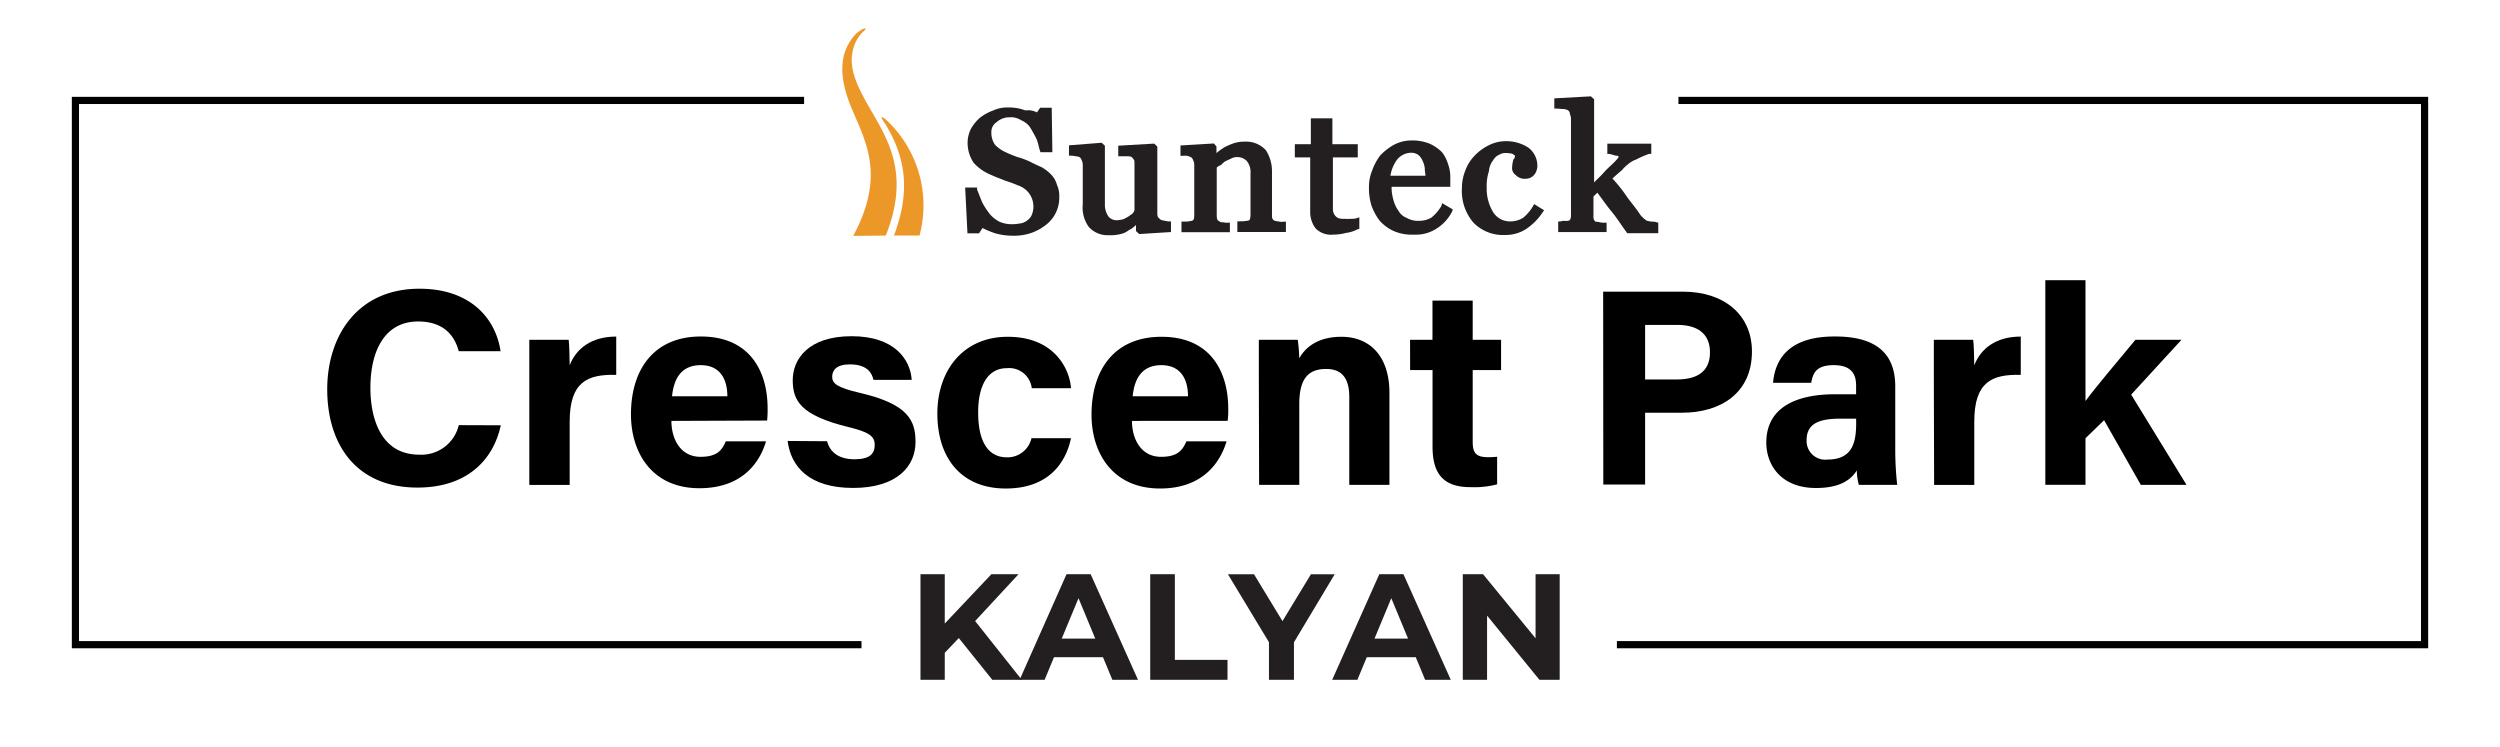
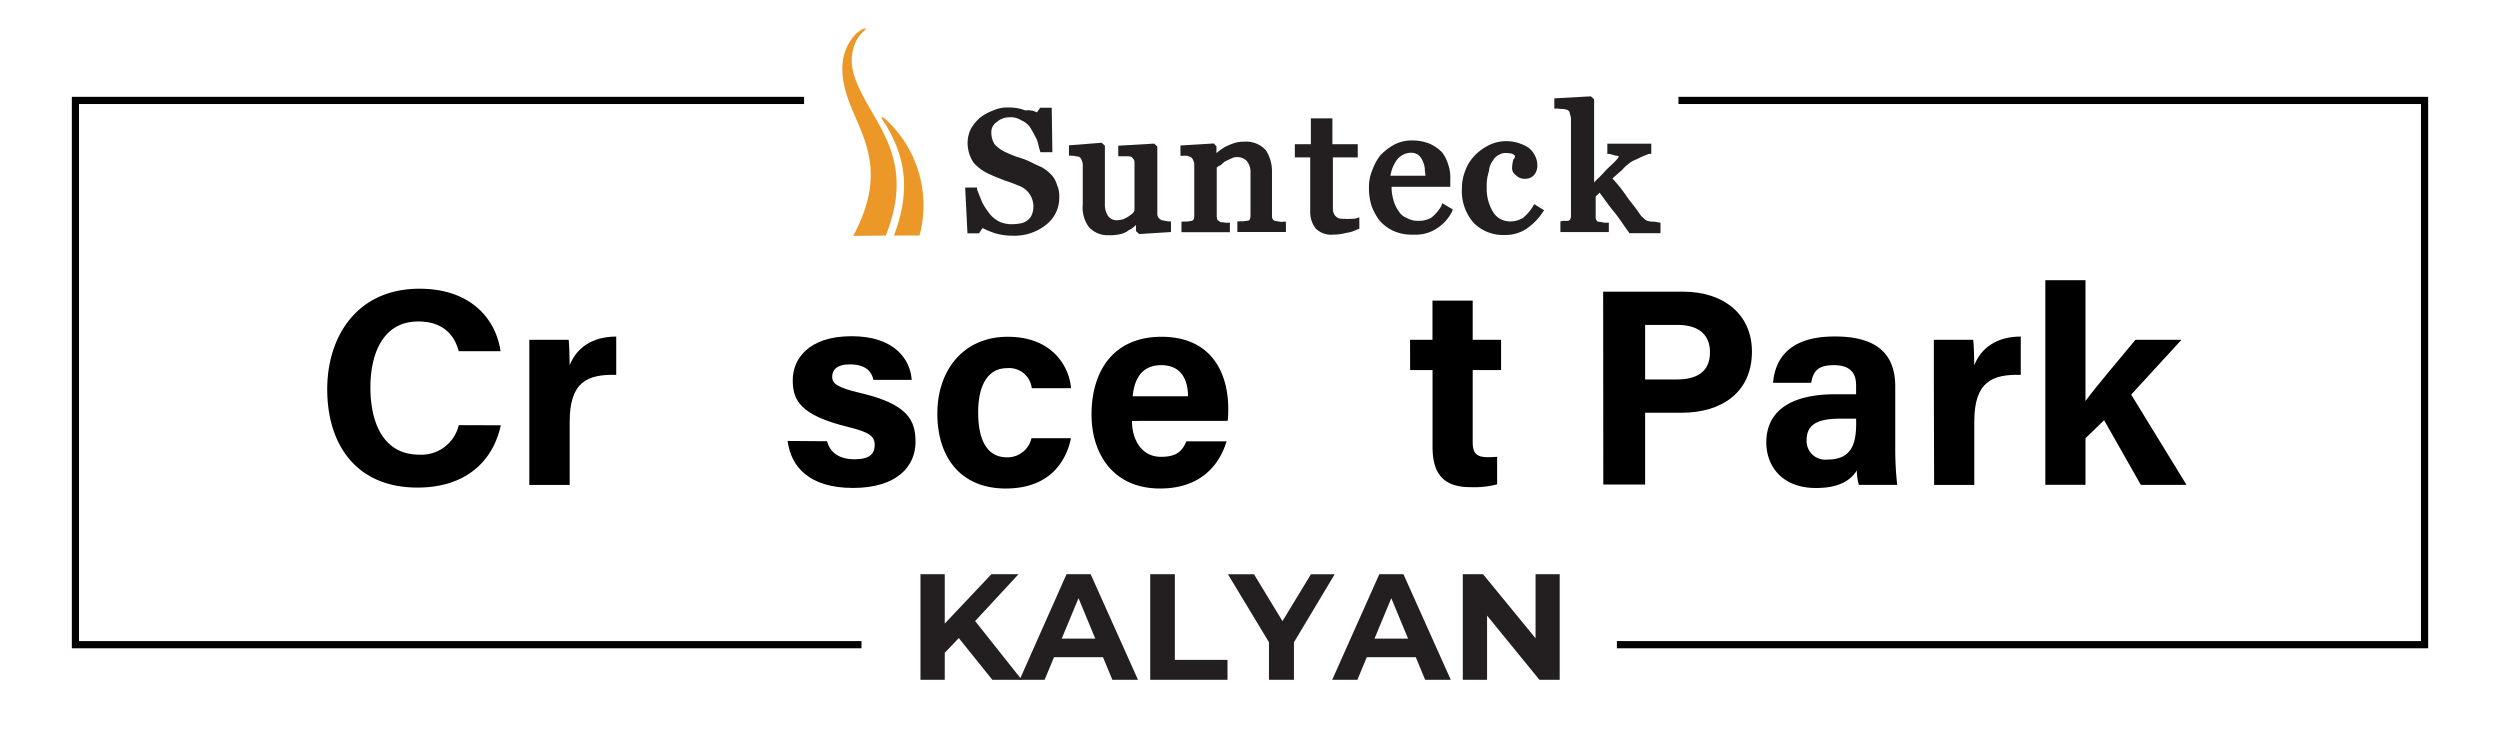
<svg xmlns="http://www.w3.org/2000/svg" id="Layer_1" data-name="Layer 1" viewBox="0 0 348 104">
  <defs>
    <style>.cls-1{fill:#ec9829;}.cls-1,.cls-3{fill-rule:evenodd;}.cls-2{fill:#231f20;}.cls-3{fill:none;stroke:#000;stroke-miterlimit:10;}</style>
  </defs>
  <path class="cls-1" d="M124.44,32.79c1.65-4.41,2-8.5.21-12.78a19.85,19.85,0,0,0-1.35-2.64c-.09-.16-.21-.28-.3-.44s-.49-.73-.14-.6a.94.94,0,0,1,.29.19,5,5,0,0,1,.59.53A16.27,16.27,0,0,1,128,32.79Z" />
  <path class="cls-1" d="M123.3,32.79c3.67-9.19-.18-14-2.79-18.72-1.21-2.21-2.29-4.5-1.85-6.74A5.19,5.19,0,0,1,120,4.56c.18-.19.35-.31.47-.47s-.15-.25-.76.19c-.15.09-.3.22-.44.31-2.8,2.81-2.27,6.58-.92,10,2,4.94,5.06,9.56.42,18.25Z" />
-   <path class="cls-2" d="M230.31,30.86a3.41,3.41,0,0,1-1.12-.16,4.63,4.63,0,0,1-.85-.78c-.54-.85-1.21-1.63-1.79-2.41a19.7,19.7,0,0,0-2.1-2.66c.49-.45.85-.77,1.34-1.18a4.45,4.45,0,0,1,.76-.74,3.5,3.5,0,0,1,1.21-.73,13.64,13.64,0,0,1,1.79-.78l.31,0V20h-6.12v1.43l.31,0c.36.08.58.17.94.25,0,0,.31,0,.31.08s0,.08,0,.08a.52.52,0,0,1-.18.29c-.54.65-1.25,1.18-1.83,1.84s-1,1-1.39,1.43V13.82l-.45-.41-5.09.28v1.43l.36,0c.27,0,.49.05.8.05a2.05,2.05,0,0,1,.72.16c.09.08.31.24.27.49a2,2,0,0,1,.17.69v13.5a1.3,1.3,0,0,1-.09.49c-.08.2-.22.2-.35.24a1.57,1.57,0,0,1-.45,0c-.18,0-.31,0-.58.09h-.31v1.47h6.74V31l-.35,0a2,2,0,0,1-.54-.05,2.6,2.6,0,0,0-.49-.08h-.05v0c-.17,0-.26-.16-.31-.24a1,1,0,0,1-.09-.54V27.35l.54-.53c.71.94,1.29,1.8,2,2.65s1.34,1.88,2.05,2.83l.09.16h4.34V31Z" />
+   <path class="cls-2" d="M230.31,30.86a3.41,3.41,0,0,1-1.12-.16,4.63,4.63,0,0,1-.85-.78c-.54-.85-1.21-1.63-1.79-2.41a19.7,19.7,0,0,0-2.1-2.66c.49-.45.85-.77,1.34-1.18a4.45,4.45,0,0,1,.76-.74,3.5,3.5,0,0,1,1.21-.73,13.64,13.64,0,0,1,1.79-.78l.31,0V20h-6.12v1.43l.31,0c.36.08.58.17.94.25,0,0,.31,0,.31.08s0,.08,0,.08a.52.52,0,0,1-.18.29c-.54.65-1.25,1.18-1.83,1.84s-1,1-1.39,1.43V13.82l-.45-.41-5.09.28v1.43l.36,0c.27,0,.49.05.8.05a2.05,2.05,0,0,1,.72.16c.09.08.31.24.27.49a2,2,0,0,1,.17.69v13.5a1.3,1.3,0,0,1-.09.49c-.08.2-.22.2-.35.24a1.57,1.57,0,0,1-.45,0c-.18,0-.31,0-.58.09v1.47h6.74V31l-.35,0a2,2,0,0,1-.54-.05,2.6,2.6,0,0,0-.49-.08h-.05v0c-.17,0-.26-.16-.31-.24a1,1,0,0,1-.09-.54V27.35l.54-.53c.71.94,1.29,1.8,2,2.65s1.34,1.88,2.05,2.83l.09.16h4.34V31Z" />
  <path class="cls-2" d="M214.94,29.27l-1.39-.86-.18.33A6.08,6.08,0,0,1,212,30.33a3.36,3.36,0,0,1-1.83.49,2.75,2.75,0,0,1-2.28-1.22,6.24,6.24,0,0,1-.94-3.48,6.61,6.61,0,0,1,.31-2.29,2.75,2.75,0,0,1,.58-1.51,1.71,1.71,0,0,1,.85-.78,1.59,1.59,0,0,1,.94-.24,5.29,5.29,0,0,1,.8.08,1.39,1.39,0,0,1,.45.29.6.6,0,0,1-.22.53,5.35,5.35,0,0,0-.18,1.18,1.16,1.16,0,0,0,.53,1,1.62,1.62,0,0,0,1.34.5,1.53,1.53,0,0,0,1.3-.66A2.07,2.07,0,0,0,214,23a3.16,3.16,0,0,0-1.25-2.45,5.68,5.68,0,0,0-3.13-.9,5.27,5.27,0,0,0-2.55.66,6.74,6.74,0,0,0-1.87,1.43,5.88,5.88,0,0,0-1.26,2.08,6.45,6.45,0,0,0-.44,2.37A6.74,6.74,0,0,0,205.11,31a5.76,5.76,0,0,0,4.37,1.71,5.27,5.27,0,0,0,3-.86,8.29,8.29,0,0,0,2.28-2.33Z" />
  <path class="cls-2" d="M200.64,28.66a5.69,5.69,0,0,1-1.39,1.63,3.44,3.44,0,0,1-1.78.45,3.1,3.1,0,0,1-1.66-.41,2.18,2.18,0,0,1-1.11-.94,4.4,4.4,0,0,1-.72-1.51,6.22,6.22,0,0,1-.27-1.68h0V26h8.17v-1.1a5.3,5.3,0,0,0-.31-2.05,5.08,5.08,0,0,0-.85-1.67A5.82,5.82,0,0,0,199,20a6.38,6.38,0,0,0-2.5-.45,5.26,5.26,0,0,0-2.55.65,8.46,8.46,0,0,0-1.83,1.44A7.82,7.82,0,0,0,191,23.75a5.93,5.93,0,0,0-.44,2.33,8.08,8.08,0,0,0,.35,2.54,8.07,8.07,0,0,0,1.12,2.08,5.87,5.87,0,0,0,2,1.47,6.26,6.26,0,0,0,2.77.49A5.28,5.28,0,0,0,200,31.8a6,6,0,0,0,2.14-2.37l.09-.28-1.47-.86Zm-6.12-6.5a2.6,2.6,0,0,1,1.87-.9,1.75,1.75,0,0,1,1,.28,1.88,1.88,0,0,1,.58.74,3,3,0,0,1,.36,1.18c0,.41.09.7.09,1h-4.87A5.07,5.07,0,0,1,194.52,22.16Z" />
  <path class="cls-2" d="M188,30.46a5.77,5.77,0,0,1-.85,0,2.61,2.61,0,0,1-.85-.09,1.44,1.44,0,0,1-.49-.4,1.55,1.55,0,0,1-.27-.74c0-.41,0-.78,0-1.19V21.91H189V20.07h-3.53v-3.6h-3v3.6h-2.23v1.84h2.14v7.56a3.72,3.72,0,0,0,.76,2.33,3,3,0,0,0,2.41.86,6.91,6.91,0,0,0,1.83-.24,4.74,4.74,0,0,0,1.57-.49l.27-.08v-1.6l-.5.16A3,3,0,0,1,188,30.46Z" />
  <path class="cls-2" d="M178,30.82a1.73,1.73,0,0,1-.49-.08.44.44,0,0,1-.36-.28c-.09-.09-.09-.33-.09-.5V23.91a5.38,5.38,0,0,0-.85-3,3.72,3.72,0,0,0-3-1.19,4.6,4.6,0,0,0-1.56.25,9.32,9.32,0,0,0-1.21.53,10,10,0,0,0-.93.65l-.18.17v-.94l-.36-.41-4.65.28v1.44l.36,0a2.6,2.6,0,0,1,.58,0,3.6,3.6,0,0,1,.45.16.67.67,0,0,1,.36.41,1.57,1.57,0,0,1,.17.65v7.12a1.56,1.56,0,0,1-.08.49c-.09.2-.23.2-.36.24s-.31,0-.45.09a2.46,2.46,0,0,0-.54,0h-.35v1.47h6.74V31l-.31,0a2.09,2.09,0,0,1-.58-.05c-.18,0-.36,0-.49-.08s-.31-.2-.36-.28h0a1.75,1.75,0,0,1-.09-.49V23.34a1.12,1.12,0,0,1,.53-.33l.54-.49a8.13,8.13,0,0,1,.85-.4,1.69,1.69,0,0,1,1-.25,1.8,1.8,0,0,1,1.25.53,2.41,2.41,0,0,1,.53,1.68V30a1.34,1.34,0,0,1-.09.49c0,.2-.22.2-.35.24s-.32,0-.49.08a2.9,2.9,0,0,0-.54,0h-.36v1.48H179V30.86l-.36,0A1.34,1.34,0,0,1,178,30.82Z" />
  <path class="cls-2" d="M162,30.7a1.17,1.17,0,0,1-.36-.08,1.45,1.45,0,0,1-.45-.41,1.16,1.16,0,0,1-.09-.49V20.4l-.44-.41-5,.29v1.47H156c.36,0,.58,0,.94,0a1.87,1.87,0,0,1,.54.08,1.88,1.88,0,0,1,.36.41c.08.08.08.33.08.49v6.46c0,.2-.08.24-.17.41s-.36.28-.54.45a6.14,6.14,0,0,1-.8.45,3.91,3.91,0,0,1-1,.16,1.5,1.5,0,0,1-1.12-.53,2.84,2.84,0,0,1-.49-1.68V20.28l-.45-.41-4.55.36v1.44h.35a3.94,3.94,0,0,1,.58.08,2.14,2.14,0,0,1,.45.08.67.67,0,0,1,.36.41,1.57,1.57,0,0,1,.18.65v5.6a4.54,4.54,0,0,0,.85,3.11,3.5,3.5,0,0,0,2.77,1.14,5.82,5.82,0,0,0,1.65-.16,2.7,2.7,0,0,0,1.12-.53,3.29,3.29,0,0,0,.93-.65s.05,0,.09-.09v.86l.45.41L163,32.3V30.82h-.35A6.06,6.06,0,0,1,162,30.7Z" />
  <path class="cls-2" d="M146.22,24.2a5.69,5.69,0,0,0-1.25-.94c-.58-.25-1.07-.49-1.57-.74a10.47,10.47,0,0,0-1.74-.65,15.77,15.77,0,0,1-1.79-.74,4.63,4.63,0,0,1-1.38-1,2.86,2.86,0,0,1-.49-1.63,1.64,1.64,0,0,1,.76-1.52,2.58,2.58,0,0,1,1.74-.65,2.63,2.63,0,0,1,1.65.41,2.87,2.87,0,0,1,1.21.94c.31.49.58,1,.85,1.51s.36,1.19.53,1.72l.09.28h1.66L146.4,15h-1.61l-.45.65a2.68,2.68,0,0,0-1.61-.28,6.34,6.34,0,0,0-2.32-.41,4.7,4.7,0,0,0-2.14.41,7,7,0,0,0-1.84,1,6.06,6.06,0,0,0-1.25,1.51,4.44,4.44,0,0,0-.49,1.92,5,5,0,0,0,.85,2.87,6.7,6.7,0,0,0,2.5,1.71c.58.29,1.25.49,1.79.74a17.81,17.81,0,0,1,1.88.69,3.08,3.08,0,0,1,2.14,2.87,2.89,2.89,0,0,1-.18,1.1,1.63,1.63,0,0,1-.53.78,2.26,2.26,0,0,1-.85.49,7.23,7.23,0,0,1-1.34.16,4.26,4.26,0,0,1-1.79-.33,4.32,4.32,0,0,1-1.39-1.1,12.17,12.17,0,0,1-1-1.51c-.27-.62-.49-1.23-.76-1.88l0-.29h-1.66l.32,6.38h1.61l.49-.74a11.66,11.66,0,0,0,1.78.74,8.78,8.78,0,0,0,2.51.33,7,7,0,0,0,4.55-1.52,4.75,4.75,0,0,0,1.84-3.88,3.72,3.72,0,0,0-.32-1.68A3.32,3.32,0,0,0,146.22,24.2Z" />
  <path d="M69.71,59.2c-1.08,5-4.87,8.67-11.6,8.67-8.53,0-12.56-6-12.56-13.68,0-7.37,4.16-14,12.84-14,7.16,0,10.63,4.21,11.29,8.7H63.86c-.56-2.07-2-4.14-5.66-4.14-4.79,0-6.64,4.32-6.64,9.21,0,4.54,1.6,9.33,6.8,9.33a5.35,5.35,0,0,0,5.5-4.11Z" />
  <path d="M73.68,52.78c0-2,0-3.79,0-5.48h5.48c.07.46.14,2.46.14,3.55.89-2.31,3-4,6.48-4v5.33c-4.06-.1-6.48,1-6.48,6.52v8.8H73.68Z" />
-   <path d="M93.46,58.59c0,2.53,1.27,5,4.05,5,2.33,0,3-.94,3.52-2.16h5.6c-.72,2.47-2.92,6.53-9.27,6.53-6.65,0-9.53-5-9.53-10.27,0-6.33,3.25-10.85,9.73-10.85,6.94,0,9.29,5,9.29,10a12.87,12.87,0,0,1-.07,1.7Zm7.79-3.43c0-2.35-1-4.33-3.7-4.33s-3.75,1.85-4,4.33Z" />
  <path d="M115.13,61.42c.42,1.61,1.73,2.51,3.82,2.51s2.81-.74,2.81-2-.86-1.8-3.76-2.51c-6.57-1.62-7.65-3.66-7.65-6.51s2.1-6.11,8.19-6.11,8.19,3.34,8.37,6.08h-5.32c-.18-.75-.67-2.16-3.3-2.16-1.85,0-2.45.82-2.45,1.73s.63,1.49,3.91,2.25c6.73,1.57,7.69,3.88,7.69,6.83,0,3.35-2.55,6.39-8.7,6.39s-8.66-3-9.1-6.54Z" />
  <path d="M149.08,61c-.7,3.36-3.07,7-9.08,7-6.28,0-9.52-4.35-9.52-10.42s3.64-10.7,9.79-10.7c6.8,0,8.69,4.88,8.81,7.16h-5.46a3.16,3.16,0,0,0-3.46-2.79c-2.56,0-4,2.24-4,6.15,0,4.3,1.53,6.26,4,6.26A3.42,3.42,0,0,0,143.58,61Z" />
  <path d="M157.57,58.59c0,2.53,1.27,5,4.05,5,2.33,0,3-.94,3.53-2.16h5.59C170,63.9,167.82,68,161.48,68c-6.65,0-9.54-5-9.54-10.27,0-6.33,3.25-10.85,9.74-10.85,6.93,0,9.29,5,9.29,10a11.27,11.27,0,0,1-.08,1.7Zm7.8-3.43c0-2.35-1-4.33-3.7-4.33s-3.76,1.85-4,4.33Z" />
-   <path d="M175.23,52.39c0-1.72,0-3.59,0-5.09h5.42a25,25,0,0,1,.21,2.58c.69-1.27,2.32-3,5.86-3,4,0,6.69,2.74,6.69,7.81V67.49h-5.59V55.27c0-2.27-.76-3.91-3.22-3.91s-3.74,1.32-3.74,4.88V67.49h-5.59Z" />
  <path d="M196.28,47.3h3.12V41.84H205V47.3h3.95v4.21H205v10c0,1.53.46,2.13,2.13,2.13a12,12,0,0,0,1.27-.06v3.84a12.57,12.57,0,0,1-3.75.39c-3.94,0-5.24-2.11-5.24-5.64V51.51h-3.12Z" />
  <path d="M223.16,40.6h11.12c5.72,0,9.59,3.22,9.59,8.33,0,5.84-4.42,8.52-9.72,8.52H229v10h-5.82ZM229,52.82h4.43c2.69,0,4.6-1,4.6-3.78s-2-3.81-4.47-3.81H229Z" />
  <path d="M263.82,62.28a44.74,44.74,0,0,0,.27,5.21h-5.34a8.07,8.07,0,0,1-.28-2c-.73,1.13-2.11,2.44-5.68,2.44-4.87,0-6.92-3.2-6.92-6.33,0-4.6,3.7-6.72,9.61-6.72h2.89V53.67c0-1.43-.52-2.84-3.11-2.84-2.36,0-2.88,1-3.14,2.46h-5.31c.3-3.58,2.52-6.49,8.66-6.45,5.41,0,8.35,2.14,8.35,6.95Zm-5.45-4h-2.28c-3.37,0-4.61,1-4.61,3a2.59,2.59,0,0,0,2.9,2.69c3.55,0,4-2.47,4-5.14Z" />
  <path d="M269.19,52.78c0-2,0-3.79,0-5.48h5.48c.07.46.15,2.46.15,3.55.89-2.31,3-4,6.47-4v5.33c-4.05-.1-6.47,1-6.47,6.52v8.8h-5.59Z" />
  <path d="M290.3,55.82c1.48-2,4.16-5.15,6.95-8.52h6.41l-7,7.63,7.7,12.56H298l-5.11-9L290.3,61v6.48h-5.59V39h5.59Z" />
  <polyline class="cls-3" points="233.64 13.98 337.5 13.98 337.5 89.74 225.07 89.74" />
  <polyline class="cls-3" points="111.93 13.98 10.5 13.98 10.5 89.74 119.92 89.74" />
  <path class="cls-2" d="M128.13,94.63V79.93h3.38v14.7Zm3-3.36L131,87.34l7-7.41h3.78l-6.32,6.82-1.93,2Zm7,3.36L133,88.24l2.23-2.43,7,8.82Z" />
  <path class="cls-2" d="M141.93,94.63l6.53-14.7h3.36l6.59,14.7h-3.57l-5.39-13h1.36l-5.4,13Zm3.29-3.15.87-2.59h7.6l.88,2.59Z" />
  <path class="cls-2" d="M160.11,94.63V79.93h3.43V91.85h7.33v2.78Z" />
  <path class="cls-2" d="M176.64,94.63v-6l.78,2.06-6.49-10.75h3.63l5,8.23h-2.08l5-8.23h3.31l-6.44,10.75.77-2.06v6Z" />
  <path class="cls-2" d="M185.44,94.63,192,79.93h3.36l6.59,14.7h-3.57l-5.39-13h1.36l-5.4,13Zm3.3-3.15.86-2.59h7.6l.88,2.59Z" />
  <path class="cls-2" d="M203.62,94.63V79.93h2.82l8.67,10.58h-1.36V79.93h3.36v14.7h-2.82L205.62,84H207V94.63Z" />
</svg>